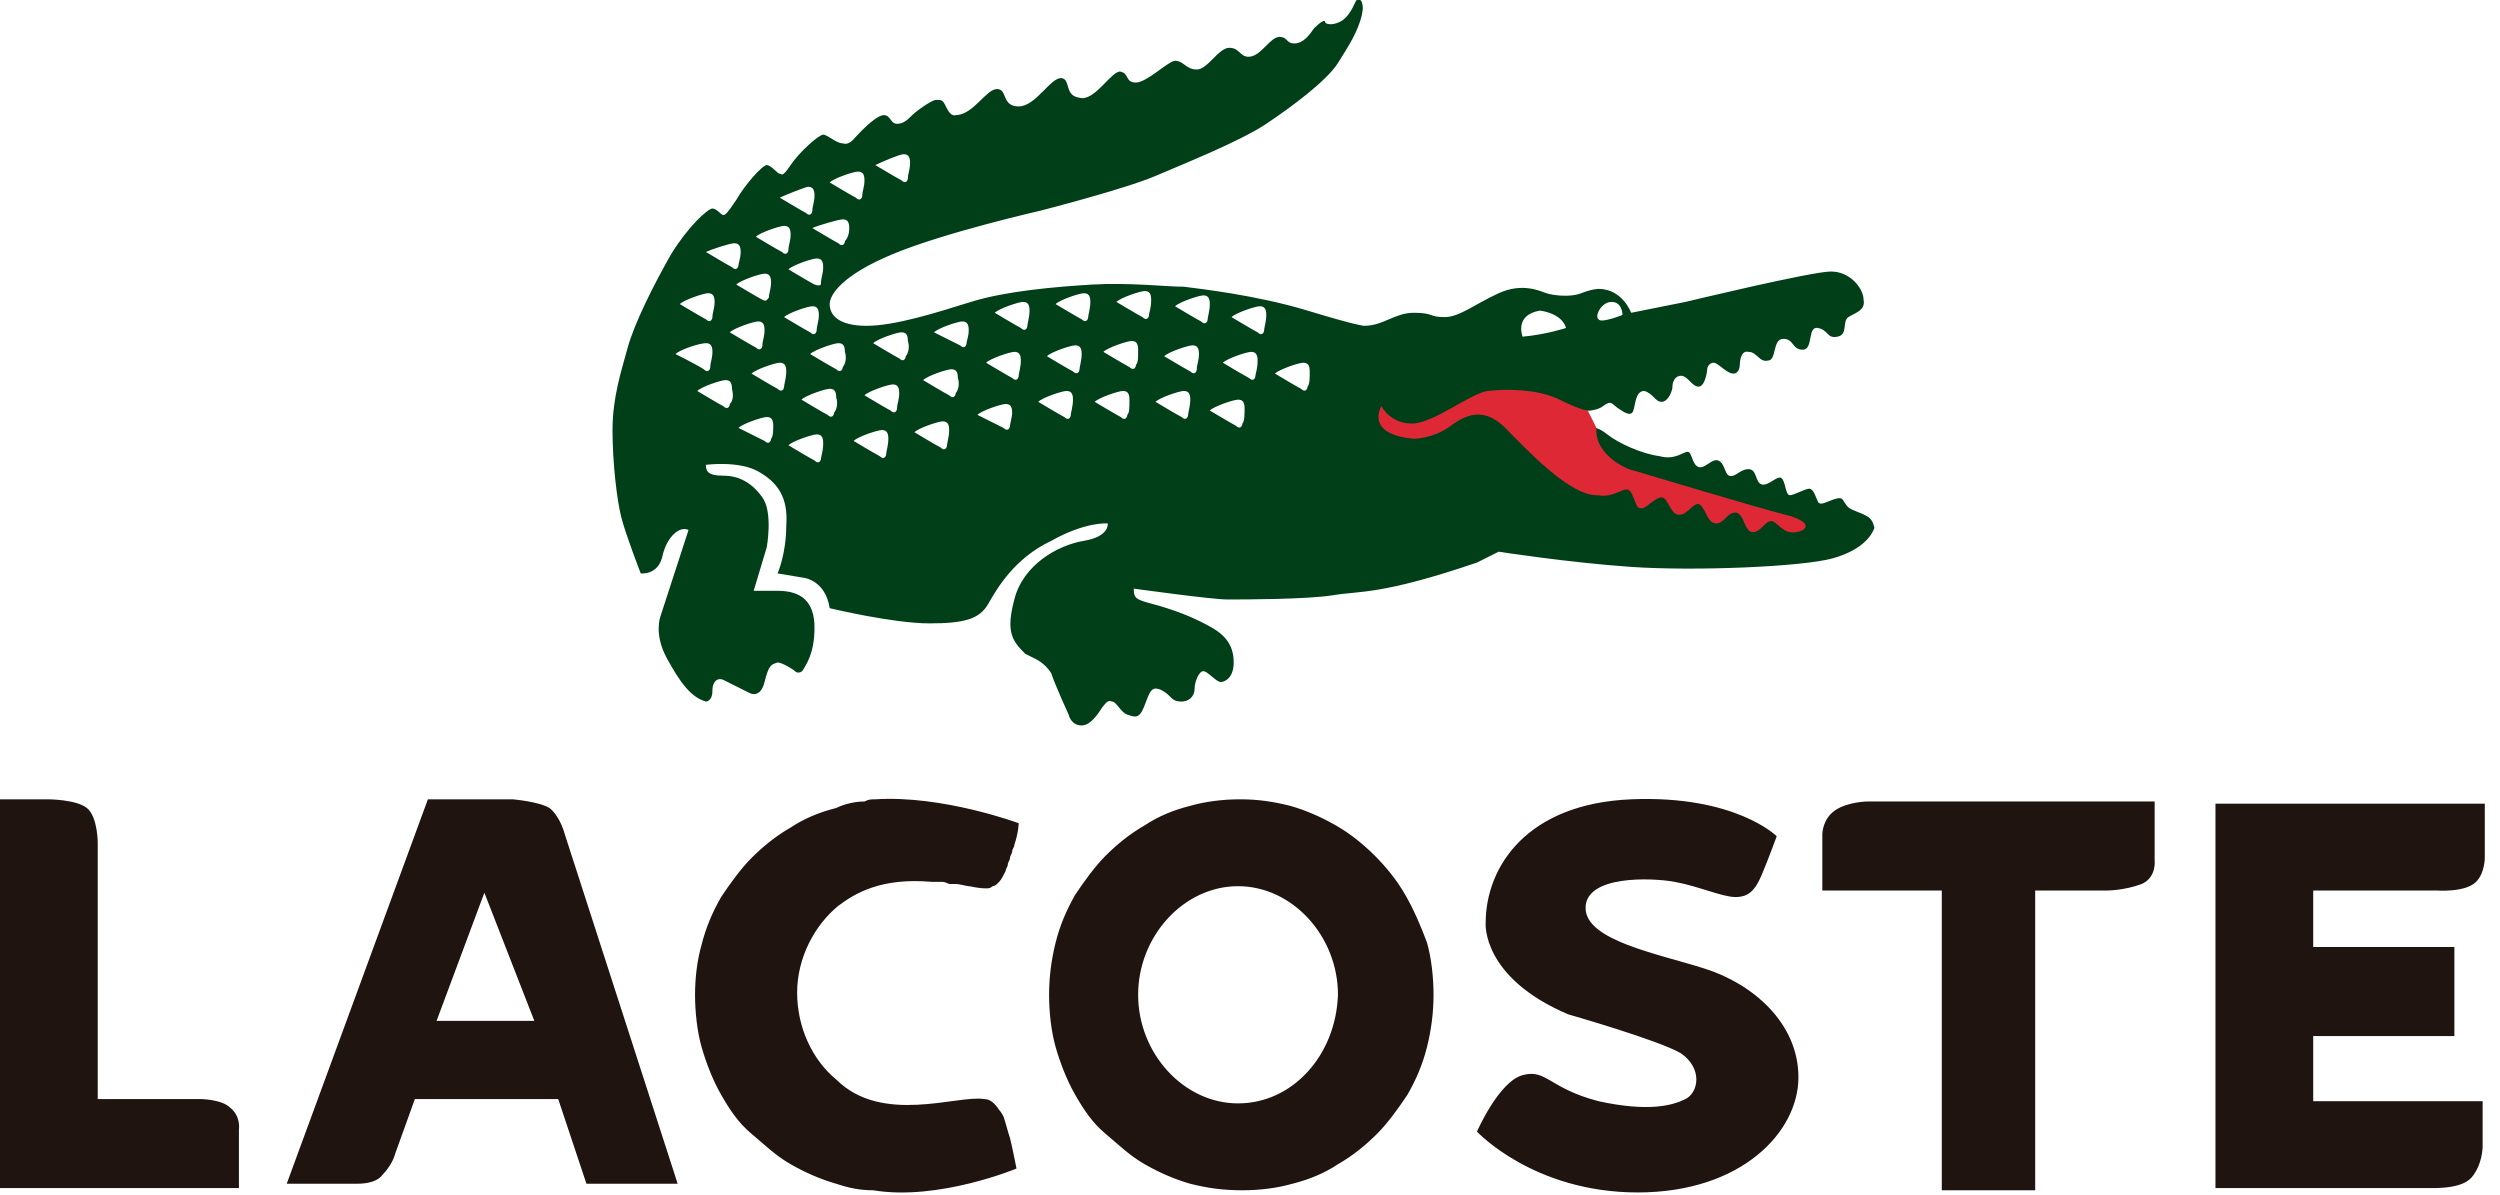
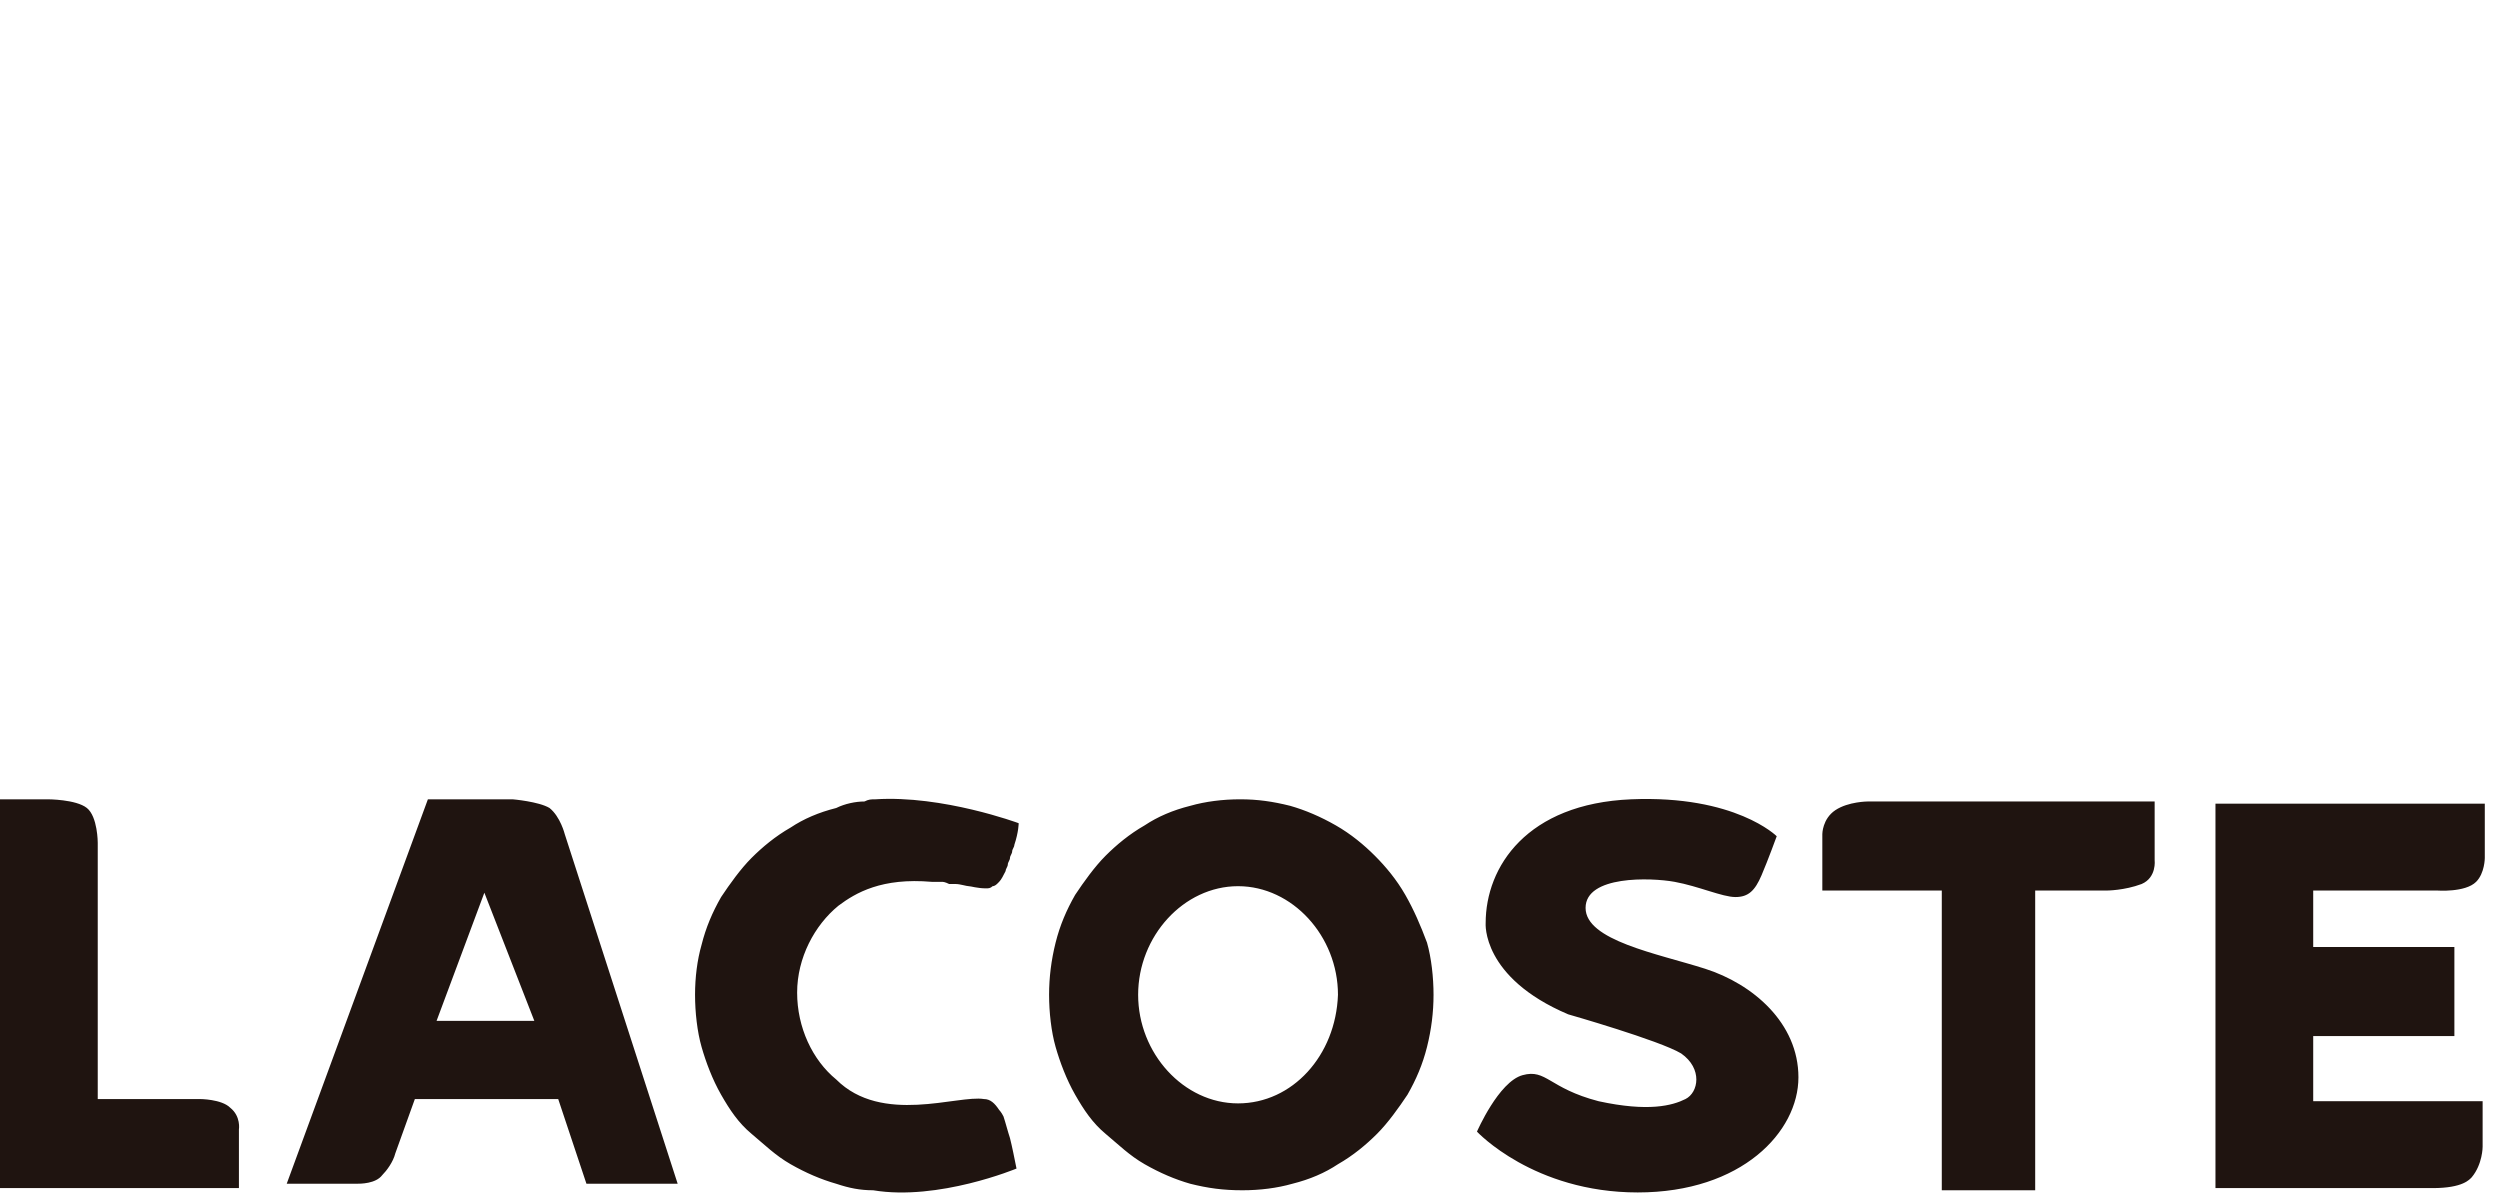
<svg xmlns="http://www.w3.org/2000/svg" version="1.1" id="Livello_1" x="0px" y="0px" viewBox="0 0 115.1 55" style="enable-background:new 0 0 115.1 55;" xml:space="preserve">
  <style type="text/css">
	.st0{fill:#1F1410;}
	.st1{fill:#003F18;}
	.st2{fill:#DE2836;}
</style>
  <g>
    <path class="st0" d="M9.2,50.6H4.5V38.8c0,0,0-1.2-0.5-1.6c-0.5-0.4-1.8-0.4-1.8-0.4H0v17.9h11V52c0,0,0.1-0.6-0.4-1   C10.2,50.6,9.2,50.6,9.2,50.6z M99.2,36.9H86c0,0-0.9,0-1.5,0.4c-0.6,0.4-0.6,1.1-0.6,1.1V41h5.5v13.8h4.3V41H97c0,0,0.8,0,1.6-0.3   c0.7-0.3,0.6-1.1,0.6-1.1S99.2,36.9,99.2,36.9z M114.3,52.8v-2.1h-7.8v-3h6.5v-4.1h-6.5v-2.6h5.7c0,0,1.3,0.1,1.8-0.4   c0.4-0.4,0.4-1.1,0.4-1.1V37H102v17.7H112c1.4,0,1.7-0.4,1.8-0.5C114.3,53.6,114.3,52.8,114.3,52.8z M25.3,37.2   c-0.5-0.3-1.7-0.4-1.7-0.4h-3.9l-6.5,17.7h3.2c0.2,0,0.9,0,1.2-0.4c0.2-0.2,0.5-0.6,0.6-1l0.9-2.5h6.6c0,0,1.2,3.6,1.3,3.9h4.2   L26,38.4C26,38.4,25.8,37.6,25.3,37.2z M20.1,47l2.2-5.9l2.3,5.9H20.1z M64.7,41.2c-0.4-0.7-0.9-1.3-1.4-1.8s-1.1-1-1.8-1.4   c-0.7-0.4-1.4-0.7-2.1-0.9c-0.8-0.2-1.5-0.3-2.3-0.3s-1.6,0.1-2.3,0.3c-0.8,0.2-1.5,0.5-2.1,0.9c-0.7,0.4-1.3,0.9-1.8,1.4   s-1,1.2-1.4,1.8c-0.4,0.7-0.7,1.4-0.9,2.2c-0.2,0.8-0.3,1.6-0.3,2.4s0.1,1.7,0.3,2.4s0.5,1.5,0.9,2.2c0.4,0.7,0.8,1.3,1.4,1.8   s1.1,1,1.8,1.4c0.7,0.4,1.4,0.7,2.1,0.9c0.8,0.2,1.5,0.3,2.4,0.3c0.8,0,1.6-0.1,2.3-0.3c0.8-0.2,1.5-0.5,2.1-0.9   c0.7-0.4,1.3-0.9,1.8-1.4s1-1.2,1.4-1.8c0.4-0.7,0.7-1.4,0.9-2.2c0.2-0.8,0.3-1.6,0.3-2.4s-0.1-1.7-0.3-2.4   C65.4,42.6,65.1,41.9,64.7,41.2z M57,50.8c-2.5,0-4.6-2.3-4.6-5s2.1-5,4.6-5c2.5,0,4.6,2.3,4.6,5C61.5,48.6,59.5,50.8,57,50.8z    M38.6,41.7c0.8-0.6,2-1.3,4.3-1.1c0,0,0,0,0,0c0,0,0.1,0,0.1,0c0.1,0,0.2,0,0.4,0c0,0,0.1,0,0.3,0.1c0.1,0,0.1,0,0.2,0   c0,0,0.1,0,0.1,0c0.2,0,0.5,0.1,0.6,0.1c0.1,0,0.4,0.1,0.8,0.1c0.1,0,0.2,0,0.3-0.1c0.1,0,0.2-0.1,0.2-0.1c0,0,0.1-0.1,0.1-0.1   c0.1-0.1,0.2-0.3,0.3-0.5c0-0.1,0.1-0.2,0.1-0.3c0,0,0,0,0,0c0-0.1,0.1-0.2,0.1-0.3c0,0,0,0,0,0c0-0.1,0.1-0.2,0.1-0.3v0   c0-0.1,0.1-0.2,0.1-0.3l0,0c0.2-0.6,0.2-1,0.2-1s-3.5-1.3-6.6-1.1c-0.2,0-0.3,0-0.5,0.1c-0.4,0-0.9,0.1-1.3,0.3   c-0.8,0.2-1.5,0.5-2.1,0.9c-0.7,0.4-1.3,0.9-1.8,1.4s-1,1.2-1.4,1.8c-0.4,0.7-0.7,1.4-0.9,2.2C32.1,44.2,32,45,32,45.8   s0.1,1.7,0.3,2.4s0.5,1.5,0.9,2.2c0.4,0.7,0.8,1.3,1.4,1.8s1.1,1,1.8,1.4c0.7,0.4,1.4,0.7,2.1,0.9c0.6,0.2,1.1,0.3,1.7,0.3   c3,0.5,6.6-1,6.6-1c-0.1-0.5-0.2-1-0.3-1.4c-0.1-0.3-0.2-0.7-0.3-1c-0.1-0.2-0.2-0.3-0.2-0.3c-0.2-0.3-0.4-0.5-0.7-0.5   c-1.2-0.2-4.7,1.2-6.8-0.9c-1.1-0.9-1.8-2.4-1.8-4C36.7,44.1,37.5,42.6,38.6,41.7z M78.5,44.6c-2.2-0.7-5.5-1.3-5.5-2.8   c0-1.5,3-1.4,4.1-1.2c1.1,0.2,2.2,0.7,2.8,0.7c0.6,0,0.9-0.3,1.2-1c0.3-0.7,0.7-1.8,0.7-1.8s-1.9-1.9-6.7-1.7s-6.7,3.1-6.7,5.7   c0,0-0.2,2.5,3.8,4.2c0,0,4.2,1.2,5.2,1.8c1,0.7,0.8,1.8,0.2,2.1s-1.7,0.6-4,0.1c-2.3-0.6-2.4-1.5-3.5-1.2   c-1.1,0.3-2.1,2.6-2.1,2.6s2.6,2.8,7.4,2.8s7.4-2.8,7.4-5.3S80.7,45.3,78.5,44.6z" />
    <g>
-       <path class="st1" d="M85.6,23.6c-0.5-0.2-0.5-0.2-0.7-0.5c-0.1-0.2-0.2-0.2-0.5-0.1s-0.6,0.3-0.7,0.1s-0.2-0.6-0.4-0.6    s-0.7,0.3-0.9,0.3S82.2,22.1,82,22s-0.6,0.4-0.9,0.3c-0.3-0.1-0.2-0.7-0.6-0.7s-0.6,0.4-0.9,0.3c-0.2-0.1-0.2-0.6-0.5-0.7    s-0.6,0.4-0.9,0.3c-0.3-0.1-0.3-0.7-0.5-0.7c-0.2,0-0.6,0.4-1.3,0.2c-0.8-0.1-1.9-0.6-2.4-1c-0.5-0.4-0.7-0.3-0.7-0.3l-0.1,0.2    c0,0-0.5-1-0.5-1c0,0,0.7,0.1,1.1-0.2c0.4-0.3,0.4-0.1,0.7,0.1c0.3,0.2,0.6,0.4,0.7,0.1c0.1-0.3,0.1-0.9,0.5-0.9    c0.4,0.1,0.5,0.5,0.8,0.5S77,18,77,17.8s0.1-0.5,0.4-0.5s0.5,0.5,0.8,0.5c0.3,0,0.4-0.7,0.4-0.8c0-0.1,0.1-0.3,0.3-0.3    c0.2,0,0.6,0.5,0.9,0.5c0.3,0,0.3-0.4,0.3-0.4c0,0,0-0.7,0.4-0.6c0.4,0,0.5,0.5,0.9,0.4c0.4,0,0.2-1,0.7-1s0.4,0.5,0.9,0.5    s0.2-1.1,0.7-1s0.4,0.5,0.9,0.4s0.2-0.7,0.5-0.9s0.8-0.3,0.7-0.8c0-0.5-0.6-1.3-1.5-1.3c-0.9,0-6.7,1.4-6.7,1.4l-2.5,0.5    c0,0-0.4-1.1-1.5-1.1c0,0-0.3,0-0.8,0.2s-1.3,0.1-1.6,0s-1.1-0.5-2.2,0c-1.1,0.5-1.8,1.1-2.5,1.1s-0.5-0.2-1.4-0.2    c-0.9,0-1.4,0.6-2.3,0.6c0,0-0.3,0-2.6-0.7c-2.3-0.7-4.9-1-5.7-1.1c-0.8,0-2.5-0.2-4.2-0.1c-1.7,0.1-4,0.3-5.6,0.8    c-1.6,0.5-3.5,1.1-4.8,1.1s-1.7-0.5-1.7-1c0-0.4,0.5-1.3,2.9-2.3c2.4-1,6.8-2,6.8-2s3.9-1,5.3-1.6c1.4-0.6,3.9-1.6,5.1-2.4    c1.2-0.8,2.8-2,3.3-2.8s0.9-1.4,1.1-2.2c0,0,0,0,0,0c0-0.1,0.1-0.3,0-0.6c-0.1-0.2-0.2-0.2-0.3,0c-0.1,0.2-0.3,0.7-0.7,0.9    c-0.4,0.2-0.7,0.1-0.7,0S60.8,1,60.5,1.3C60.3,1.6,60,2,59.6,2c-0.4,0-0.3-0.3-0.7-0.3c-0.4,0-0.8,0.8-1.3,0.9    c-0.5,0.1-0.5-0.4-1-0.4s-1,1-1.5,1c-0.5,0-0.6-0.4-1-0.4c-0.3,0-1.3,1-1.8,1S52,3.4,51.6,3.3c-0.4-0.1-1.2,1.4-1.9,1.2    c-0.7-0.1-0.4-0.8-0.8-0.9c-0.5-0.1-1.2,1.3-2,1.3c-0.8,0-0.5-0.8-1-0.8S44.8,5.3,44,5.3c0,0-0.2,0.1-0.4-0.3s-0.2-0.4-0.5-0.4    c-0.2,0-0.9,0.5-1.1,0.7c-0.2,0.2-0.4,0.4-0.7,0.4S41,5.3,40.7,5.3c-0.4,0-1.2,0.9-1.3,1c-0.1,0.1-0.3,0.4-0.6,0.3    c-0.3,0-0.7-0.4-0.9-0.4c-0.2,0-1.1,0.8-1.5,1.4S36,8,35.9,8c-0.1,0-0.4-0.4-0.6-0.4c-0.2,0-1,0.9-1.4,1.6    c-0.4,0.6-0.5,0.7-0.6,0.7S33,9.6,32.8,9.6s-1.1,0.8-1.9,2.1c-0.8,1.4-1.7,3.2-2,4.3s-0.7,2.3-0.7,3.8s0.2,3.2,0.4,4    s0.9,2.6,0.9,2.6s0.8,0.1,1-0.8s0.8-1.4,1.2-1.2l-1.3,4c0,0-0.3,0.8,0.3,1.9s1.1,1.8,1.8,2c0,0,0.3,0,0.3-0.5    c0-0.5,0.3-0.6,0.5-0.5s1.2,0.6,1.2,0.6s0.5,0.3,0.7-0.5c0.2-0.8,0.3-0.8,0.6-0.9c0.2,0,0.7,0.3,0.8,0.4c0.1,0.1,0.3,0.1,0.4-0.1    c0.1-0.2,0.5-0.7,0.5-1.9s-0.6-1.7-1.7-1.7c-1.1,0-1.1,0-1.1,0l0.6-2c0,0,0.3-1.6-0.2-2.3s-1.1-1-1.8-1c-0.7,0-0.8-0.2-0.8-0.5    c0,0,1.5-0.2,2.4,0.3c0.9,0.5,1.4,1.2,1.3,2.5c0,1.3-0.4,2.2-0.4,2.2l1.2,0.2c0,0,1,0.1,1.2,1.4c0,0,2.9,0.7,4.6,0.7    c1.6,0,2.3-0.2,2.7-0.9s1.2-2.1,2.9-2.9C50,24,51,24.1,51,24.1s0.1,0.6-1.1,0.8c-1.2,0.2-2.8,1.1-3.2,2.7    c-0.4,1.5-0.1,1.9,0.5,2.5l0.4,0.2c0,0,0.5,0.2,0.8,0.7c0.2,0.6,0.8,1.9,0.8,1.9s0.1,0.5,0.6,0.5c0.5,0,0.9-0.8,1-0.9    c0.1-0.1,0.2-0.3,0.4-0.2c0.2,0,0.4,0.5,0.7,0.6s0.5,0.2,0.7-0.2c0.2-0.4,0.3-1,0.6-1c0.3,0,0.6,0.3,0.7,0.4s0.2,0.2,0.5,0.2    c0.3,0,0.6-0.2,0.6-0.6c0-0.3,0.2-0.8,0.4-0.8s0.6,0.5,0.8,0.5s0.6-0.2,0.6-0.9c0-0.7-0.3-1.2-1-1.6s-1.4-0.7-2.4-1    c-1.1-0.3-1.2-0.3-1.2-0.8c0,0,3.6,0.5,4.3,0.5s3.7,0,4.9-0.2c1.2-0.2,2.2,0,6.6-1.5l1-0.5c0,0,3.2,0.5,6.1,0.7    c2.9,0.2,7.9,0,9.3-0.4s1.8-1.1,1.9-1.4C86.2,23.9,86.1,23.8,85.6,23.6z M74.2,13.9c0.5,0,0.5,0.6,0.5,0.6s-1,0.4-1.1,0.2    C73.4,14.6,73.7,13.9,74.2,13.9z M41.6,7.1c0.2,0,0.3,0.1,0.3,0.4c0,0.3-0.1,0.5-0.1,0.7c0,0.1-0.1,0.3-0.3,0.1    c-0.2-0.1-1.2-0.7-1.2-0.7C40.5,7.5,41.4,7.1,41.6,7.1z M39.5,7.9c0.2,0,0.3,0.1,0.3,0.4c0,0.3-0.1,0.5-0.1,0.7    c0,0.1-0.1,0.3-0.3,0.1c-0.2-0.1-1.2-0.7-1.2-0.7C38.4,8.2,39.3,7.9,39.5,7.9z M38.8,10.1c0.2,0,0.3,0.1,0.3,0.4S39,11,38.9,11.1    c0,0.1-0.1,0.3-0.3,0.1c-0.2-0.1-1.2-0.7-1.2-0.7C37.6,10.4,38.6,10.1,38.8,10.1z M37.5,13.1c-0.2-0.1-1.2-0.7-1.2-0.7    c0.2-0.2,1.1-0.5,1.3-0.5c0.2,0,0.3,0.1,0.3,0.4s-0.1,0.5-0.1,0.7C37.8,13.1,37.8,13.2,37.5,13.1z M37.7,14.5    c0,0.3-0.1,0.5-0.1,0.7c0,0.1-0.1,0.3-0.3,0.1c-0.2-0.1-1.2-0.7-1.2-0.7c0.2-0.2,1.1-0.5,1.3-0.5C37.6,14.1,37.7,14.2,37.7,14.5z     M37.2,8.6c0.2,0,0.3,0.1,0.3,0.4s-0.1,0.5-0.1,0.7c0,0.1-0.1,0.3-0.3,0.1c-0.2-0.1-1.2-0.7-1.2-0.7C36.1,9,37.1,8.6,37.2,8.6z     M36.1,10.4c0.2,0,0.3,0.1,0.3,0.4s-0.1,0.5-0.1,0.7c0,0.1-0.1,0.3-0.3,0.1c-0.2-0.1-1.2-0.7-1.2-0.7C35,10.7,35.9,10.4,36.1,10.4    z M35.1,13.8c-0.2-0.1-1.2-0.7-1.2-0.7c0.2-0.2,1.1-0.5,1.3-0.5c0.2,0,0.3,0.1,0.3,0.4s-0.1,0.5-0.1,0.7    C35.3,13.8,35.3,13.9,35.1,13.8z M35.2,15.2c0,0.3-0.1,0.5-0.1,0.7c0,0.1-0.1,0.3-0.3,0.1c-0.2-0.1-1.2-0.7-1.2-0.7    c0.2-0.2,1.1-0.5,1.3-0.5C35.1,14.8,35.2,14.9,35.2,15.2z M33.8,11.2c0.2,0,0.3,0.1,0.3,0.4S34,12.1,34,12.2    c0,0.1-0.1,0.3-0.3,0.1c-0.2-0.1-1.2-0.7-1.2-0.7C32.7,11.5,33.6,11.2,33.8,11.2z M32.6,13.5c0.2,0,0.3,0.1,0.3,0.4    s-0.1,0.5-0.1,0.7c0,0.1-0.1,0.3-0.3,0.1c-0.2-0.1-1.2-0.7-1.2-0.7C31.5,13.8,32.4,13.5,32.6,13.5z M31.1,16.3    c0.2-0.2,1.1-0.5,1.4-0.5c0.2,0,0.3,0.1,0.3,0.4c0,0.3-0.1,0.5-0.1,0.7c0,0.1-0.1,0.3-0.3,0.1C32.1,16.8,31.1,16.3,31.1,16.3z     M33.6,18.6c0,0.1-0.1,0.3-0.3,0.1c-0.2-0.1-1.2-0.7-1.2-0.7c0.2-0.2,1.1-0.5,1.3-0.5c0.2,0,0.3,0.1,0.3,0.4    C33.8,18.3,33.7,18.5,33.6,18.6z M35.5,20.2c0,0.1-0.1,0.3-0.3,0.1C35,20.2,34,19.7,34,19.7c0.2-0.2,1.1-0.5,1.3-0.5    c0.2,0,0.3,0.1,0.3,0.4C35.6,19.8,35.6,20.1,35.5,20.2z M36.1,17.8c0,0.1-0.1,0.3-0.3,0.1c-0.2-0.1-1.2-0.7-1.2-0.7    c0.2-0.2,1.1-0.5,1.3-0.5c0.2,0,0.3,0.1,0.3,0.4C36.2,17.4,36.1,17.7,36.1,17.8z M37.8,21.1c0,0.1-0.1,0.3-0.3,0.1    c-0.2-0.1-1.2-0.7-1.2-0.7c0.2-0.2,1.1-0.5,1.3-0.5c0.2,0,0.3,0.1,0.3,0.4C37.9,20.8,37.8,21,37.8,21.1z M38.4,19    c0,0.1-0.1,0.3-0.3,0.1c-0.2-0.1-1.2-0.7-1.2-0.7c0.2-0.2,1.1-0.5,1.3-0.5c0.2,0,0.3,0.1,0.3,0.4C38.6,18.6,38.5,18.9,38.4,19z     M38.8,16.9c0,0.1-0.1,0.3-0.3,0.1c-0.2-0.1-1.2-0.7-1.2-0.7c0.2-0.2,1.1-0.5,1.3-0.5c0.2,0,0.3,0.1,0.3,0.4    C39,16.5,38.9,16.8,38.8,16.9z M40.8,20.9c0,0.1-0.1,0.3-0.3,0.1c-0.2-0.1-1.2-0.7-1.2-0.7c0.2-0.2,1.1-0.5,1.3-0.5    c0.2,0,0.3,0.1,0.3,0.4S40.8,20.8,40.8,20.9z M41.3,18.8c0,0.1-0.1,0.3-0.3,0.1c-0.2-0.1-1.2-0.7-1.2-0.7c0.2-0.2,1.1-0.5,1.3-0.5    c0.2,0,0.3,0.1,0.3,0.4C41.4,18.4,41.3,18.6,41.3,18.8z M41.7,16.4c0,0.1-0.1,0.3-0.3,0.1c-0.2-0.1-1.2-0.7-1.2-0.7    c0.2-0.2,1.1-0.5,1.3-0.5c0.2,0,0.3,0.1,0.3,0.4C41.9,16,41.8,16.3,41.7,16.4z M43.6,20.5c0,0.1-0.1,0.3-0.3,0.1    c-0.2-0.1-1.2-0.7-1.2-0.7c0.2-0.2,1.1-0.5,1.3-0.5c0.2,0,0.3,0.1,0.3,0.4C43.7,20.1,43.6,20.4,43.6,20.5z M44,18.1    c0,0.1-0.1,0.3-0.3,0.1c-0.2-0.1-1.2-0.7-1.2-0.7c0.2-0.2,1.1-0.5,1.3-0.5c0.2,0,0.3,0.1,0.3,0.4C44.2,17.7,44.1,18,44,18.1z     M44.5,15.8c0,0.1-0.1,0.3-0.3,0.1C44,15.8,43,15.3,43,15.3c0.2-0.2,1.1-0.5,1.3-0.5c0.2,0,0.3,0.1,0.3,0.4S44.5,15.7,44.5,15.8z     M46.5,19.6c0,0.1-0.1,0.3-0.3,0.1C46,19.6,45,19.1,45,19.1c0.2-0.2,1.1-0.5,1.3-0.5c0.2,0,0.3,0.1,0.3,0.4    C46.6,19.2,46.5,19.5,46.5,19.6z M46.9,17.3c0,0.1-0.1,0.3-0.3,0.1c-0.2-0.1-1.2-0.7-1.2-0.7c0.2-0.2,1.1-0.5,1.3-0.5    c0.2,0,0.3,0.1,0.3,0.4C47,16.9,46.9,17.2,46.9,17.3z M47.3,15c0,0.1-0.1,0.3-0.3,0.1c-0.2-0.1-1.2-0.7-1.2-0.7    c0.2-0.2,1.1-0.5,1.3-0.5c0.2,0,0.3,0.1,0.3,0.4C47.4,14.6,47.3,14.9,47.3,15z M49.3,19.1c0,0.1-0.1,0.3-0.3,0.1    c-0.2-0.1-1.2-0.7-1.2-0.7c0.2-0.2,1.1-0.5,1.3-0.5c0.2,0,0.3,0.1,0.3,0.4C49.4,18.7,49.3,19,49.3,19.1z M49.7,17    c0,0.1-0.1,0.3-0.3,0.1c-0.2-0.1-1.2-0.7-1.2-0.7c0.2-0.2,1.1-0.5,1.3-0.5c0.2,0,0.3,0.1,0.3,0.4C49.8,16.6,49.7,16.9,49.7,17z     M50.1,14.6c0,0.1-0.1,0.3-0.3,0.1c-0.2-0.1-1.2-0.7-1.2-0.7c0.2-0.2,1.1-0.5,1.3-0.5c0.2,0,0.3,0.1,0.3,0.4    C50.2,14.2,50.1,14.5,50.1,14.6z M51.9,19.1c0,0.1-0.1,0.3-0.3,0.1c-0.2-0.1-1.2-0.7-1.2-0.7c0.2-0.2,1.1-0.5,1.3-0.5    c0.2,0,0.3,0.1,0.3,0.4C52,18.8,52,19,51.9,19.1z M52.3,16.8c0,0.1-0.1,0.3-0.3,0.1c-0.2-0.1-1.2-0.7-1.2-0.7    c0.2-0.2,1.1-0.5,1.3-0.5c0.2,0,0.3,0.1,0.3,0.4C52.4,16.5,52.4,16.7,52.3,16.8z M52.9,14.5c0,0.1-0.1,0.3-0.3,0.1    c-0.2-0.1-1.2-0.7-1.2-0.7c0.2-0.2,1.1-0.5,1.3-0.5c0.2,0,0.3,0.1,0.3,0.4C53,14.2,52.9,14.4,52.9,14.5z M54.7,19.1    c0,0.1-0.1,0.3-0.3,0.1c-0.2-0.1-1.2-0.7-1.2-0.7c0.2-0.2,1.1-0.5,1.3-0.5c0.2,0,0.3,0.1,0.3,0.4C54.8,18.7,54.7,19,54.7,19.1z     M55.1,17c0,0.1-0.1,0.3-0.3,0.1c-0.2-0.1-1.2-0.7-1.2-0.7c0.2-0.2,1.1-0.5,1.3-0.5c0.2,0,0.3,0.1,0.3,0.4    C55.2,16.6,55.1,16.8,55.1,17z M55.6,14.7c0,0.1-0.1,0.3-0.3,0.1c-0.2-0.1-1.2-0.7-1.2-0.7c0.2-0.2,1.1-0.5,1.3-0.5    c0.2,0,0.3,0.1,0.3,0.4C55.7,14.3,55.6,14.6,55.6,14.7z M57.2,19.5c0,0.1-0.1,0.3-0.3,0.1c-0.2-0.1-1.2-0.7-1.2-0.7    c0.2-0.2,1.1-0.5,1.3-0.5c0.2,0,0.3,0.1,0.3,0.4C57.3,19.1,57.3,19.4,57.2,19.5z M57.8,17.3c0,0.1-0.1,0.3-0.3,0.1    c-0.2-0.1-1.2-0.7-1.2-0.7c0.2-0.2,1.1-0.5,1.3-0.5c0.2,0,0.3,0.1,0.3,0.4C57.9,17,57.8,17.2,57.8,17.3z M58.2,15.2    c0,0.1-0.1,0.3-0.3,0.1c-0.2-0.1-1.2-0.7-1.2-0.7c0.2-0.2,1.1-0.5,1.3-0.5c0.2,0,0.3,0.1,0.3,0.4C58.3,14.8,58.2,15.1,58.2,15.2z     M60.2,17.8c0,0.1-0.1,0.3-0.3,0.1c-0.2-0.1-1.2-0.7-1.2-0.7c0.2-0.2,1.1-0.5,1.3-0.5c0.2,0,0.3,0.1,0.3,0.4    C60.3,17.4,60.3,17.7,60.2,17.8z M70.1,15.5c0,0-0.4-1,0.8-1.2c0,0,1,0.1,1.2,0.8C72.1,15.1,71.2,15.4,70.1,15.5z" />
-       <path class="st2" d="M63.6,18.7c0,0-0.8,1.3,1.5,1.5c0,0,0.9,0,1.7-0.6c0.8-0.6,1.6-0.8,2.5,0.1c0.9,0.9,3,3.2,4.3,3.1    c0,0,0.3,0.1,0.8-0.1s0.6-0.3,0.8,0.2s0.2,0.5,0.4,0.5s0.6-0.5,0.9-0.5s0.4,0.8,0.8,0.8s0.6-0.5,0.9-0.5c0.3,0.1,0.4,0.9,0.8,0.9    s0.5-0.5,0.9-0.5c0.4,0,0.4,0.9,0.8,0.9c0.4,0,0.6-0.6,0.9-0.5s0.5,0.6,1.1,0.5c0.6-0.1,0.7-0.5-0.5-0.8S75,21.6,75,21.6    s-1.6-0.6-1.5-1.9l-0.4-0.8c0,0-0.3,0-1.3-0.5s-2.5-0.5-3.3-0.4s-2.5,1.5-3.5,1.5S63.6,18.7,63.6,18.7z" />
-     </g>
+       </g>
  </g>
</svg>